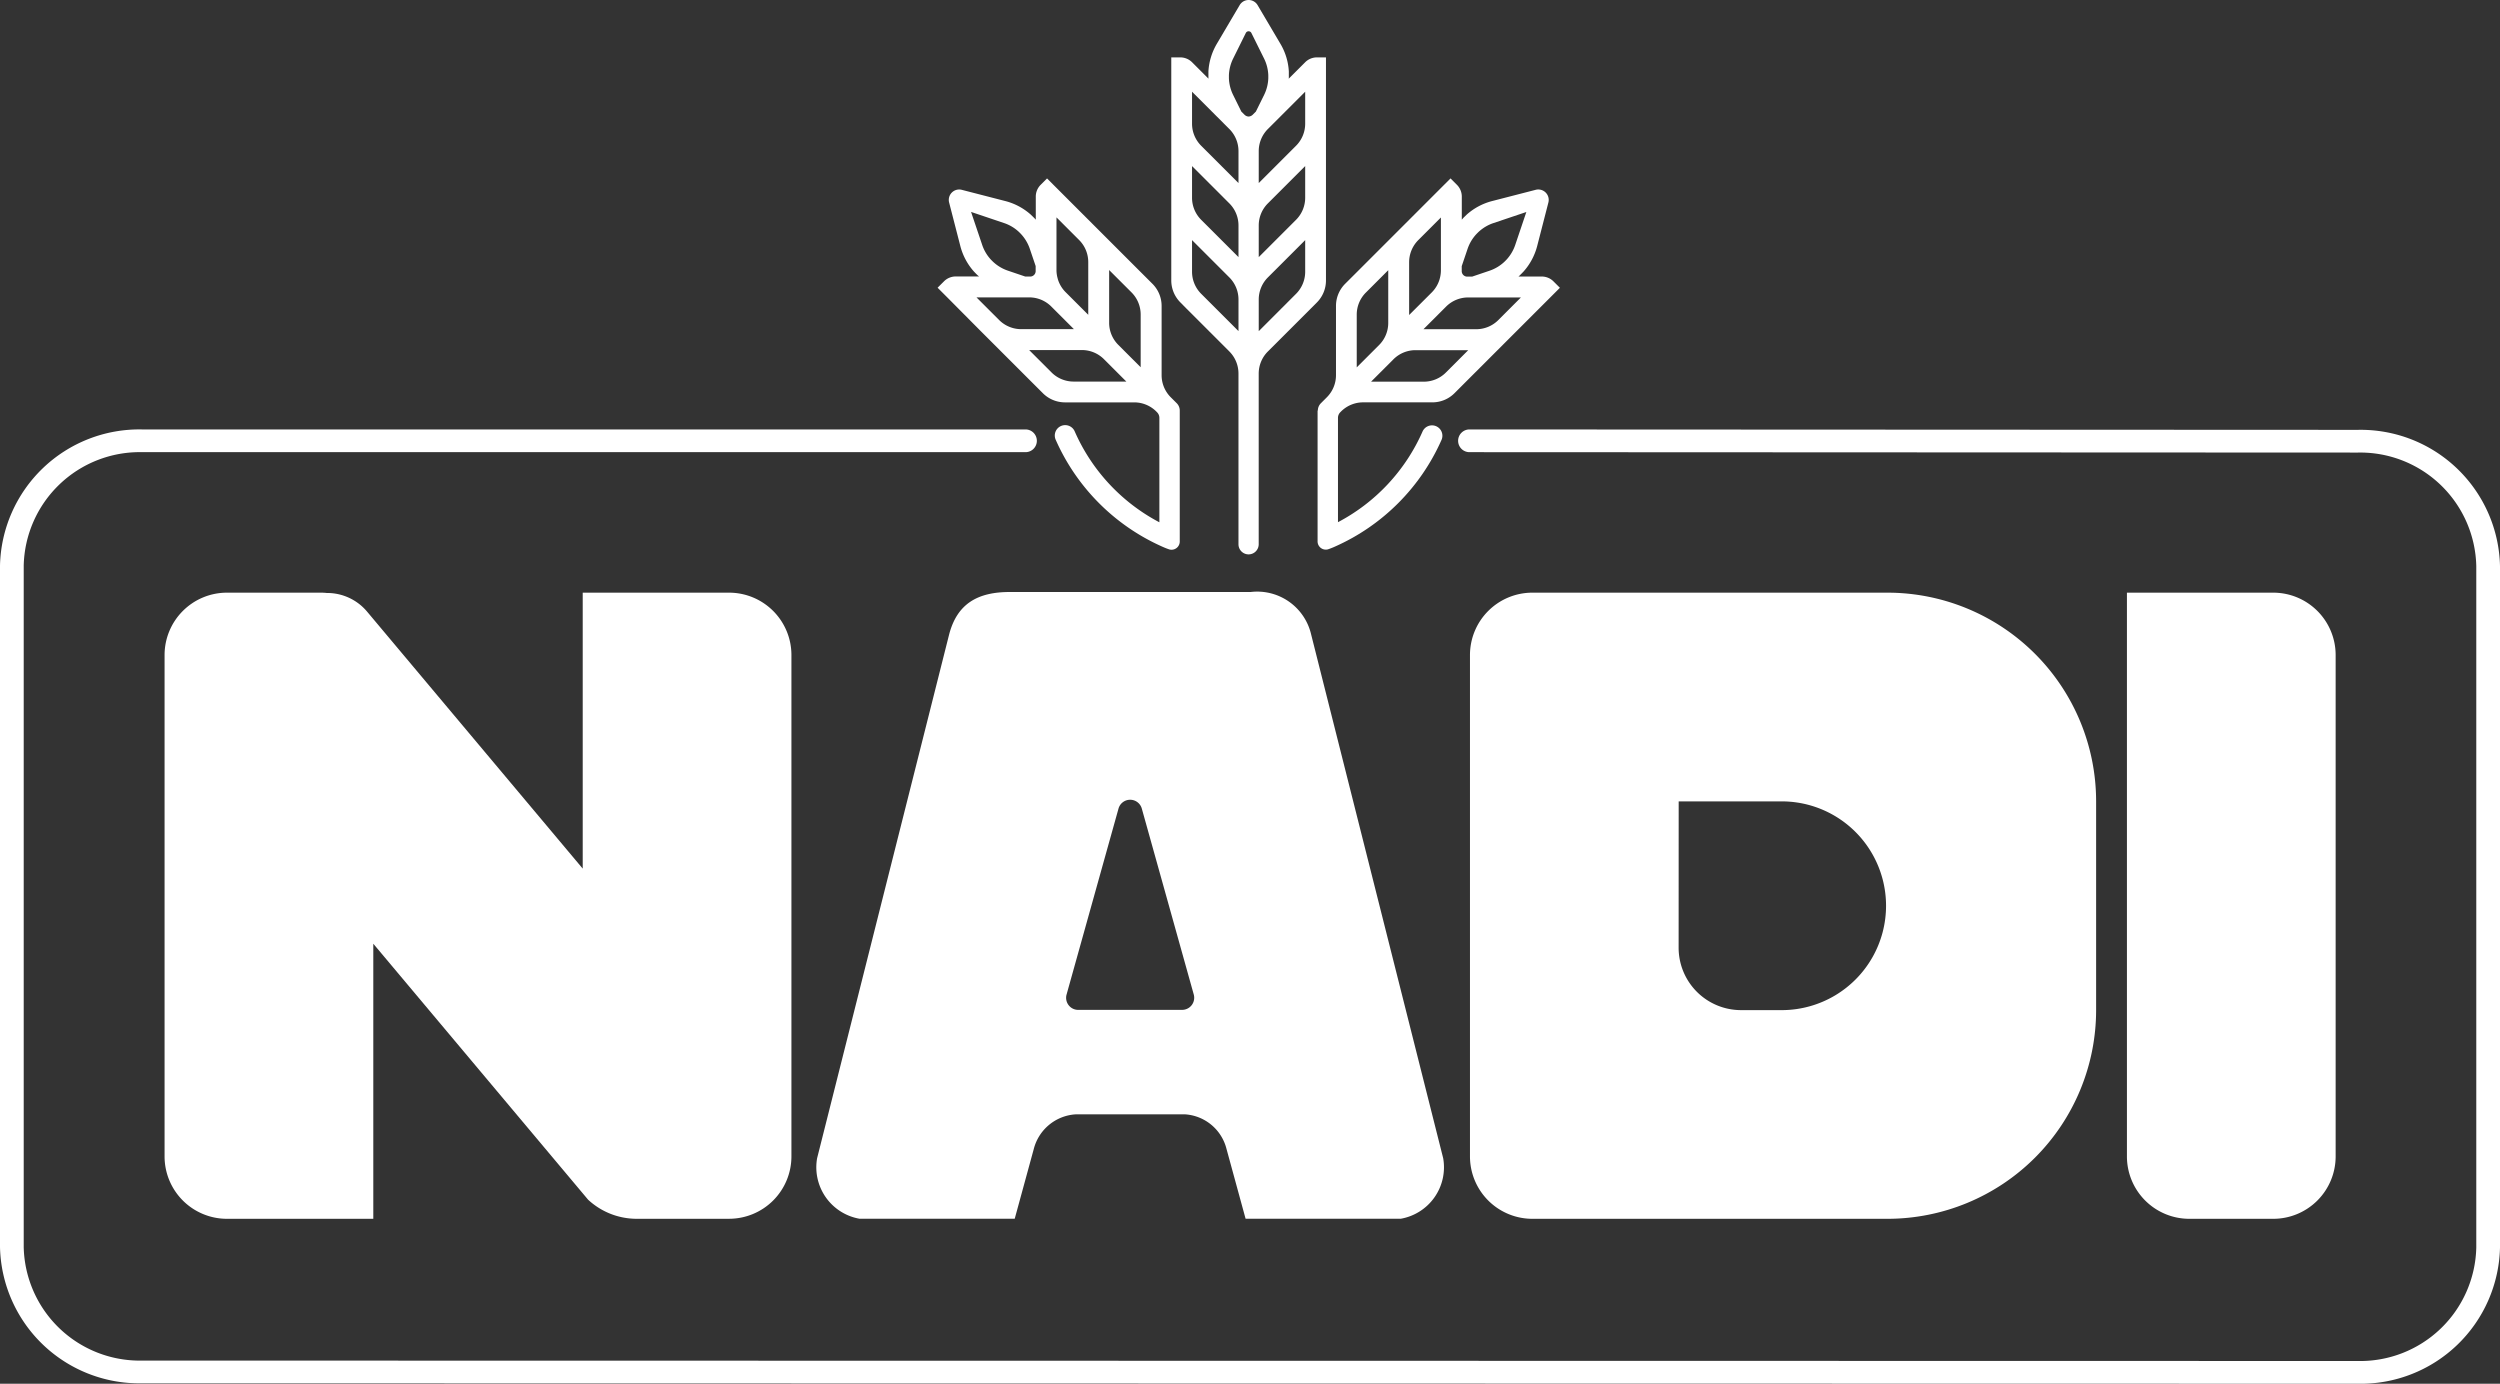
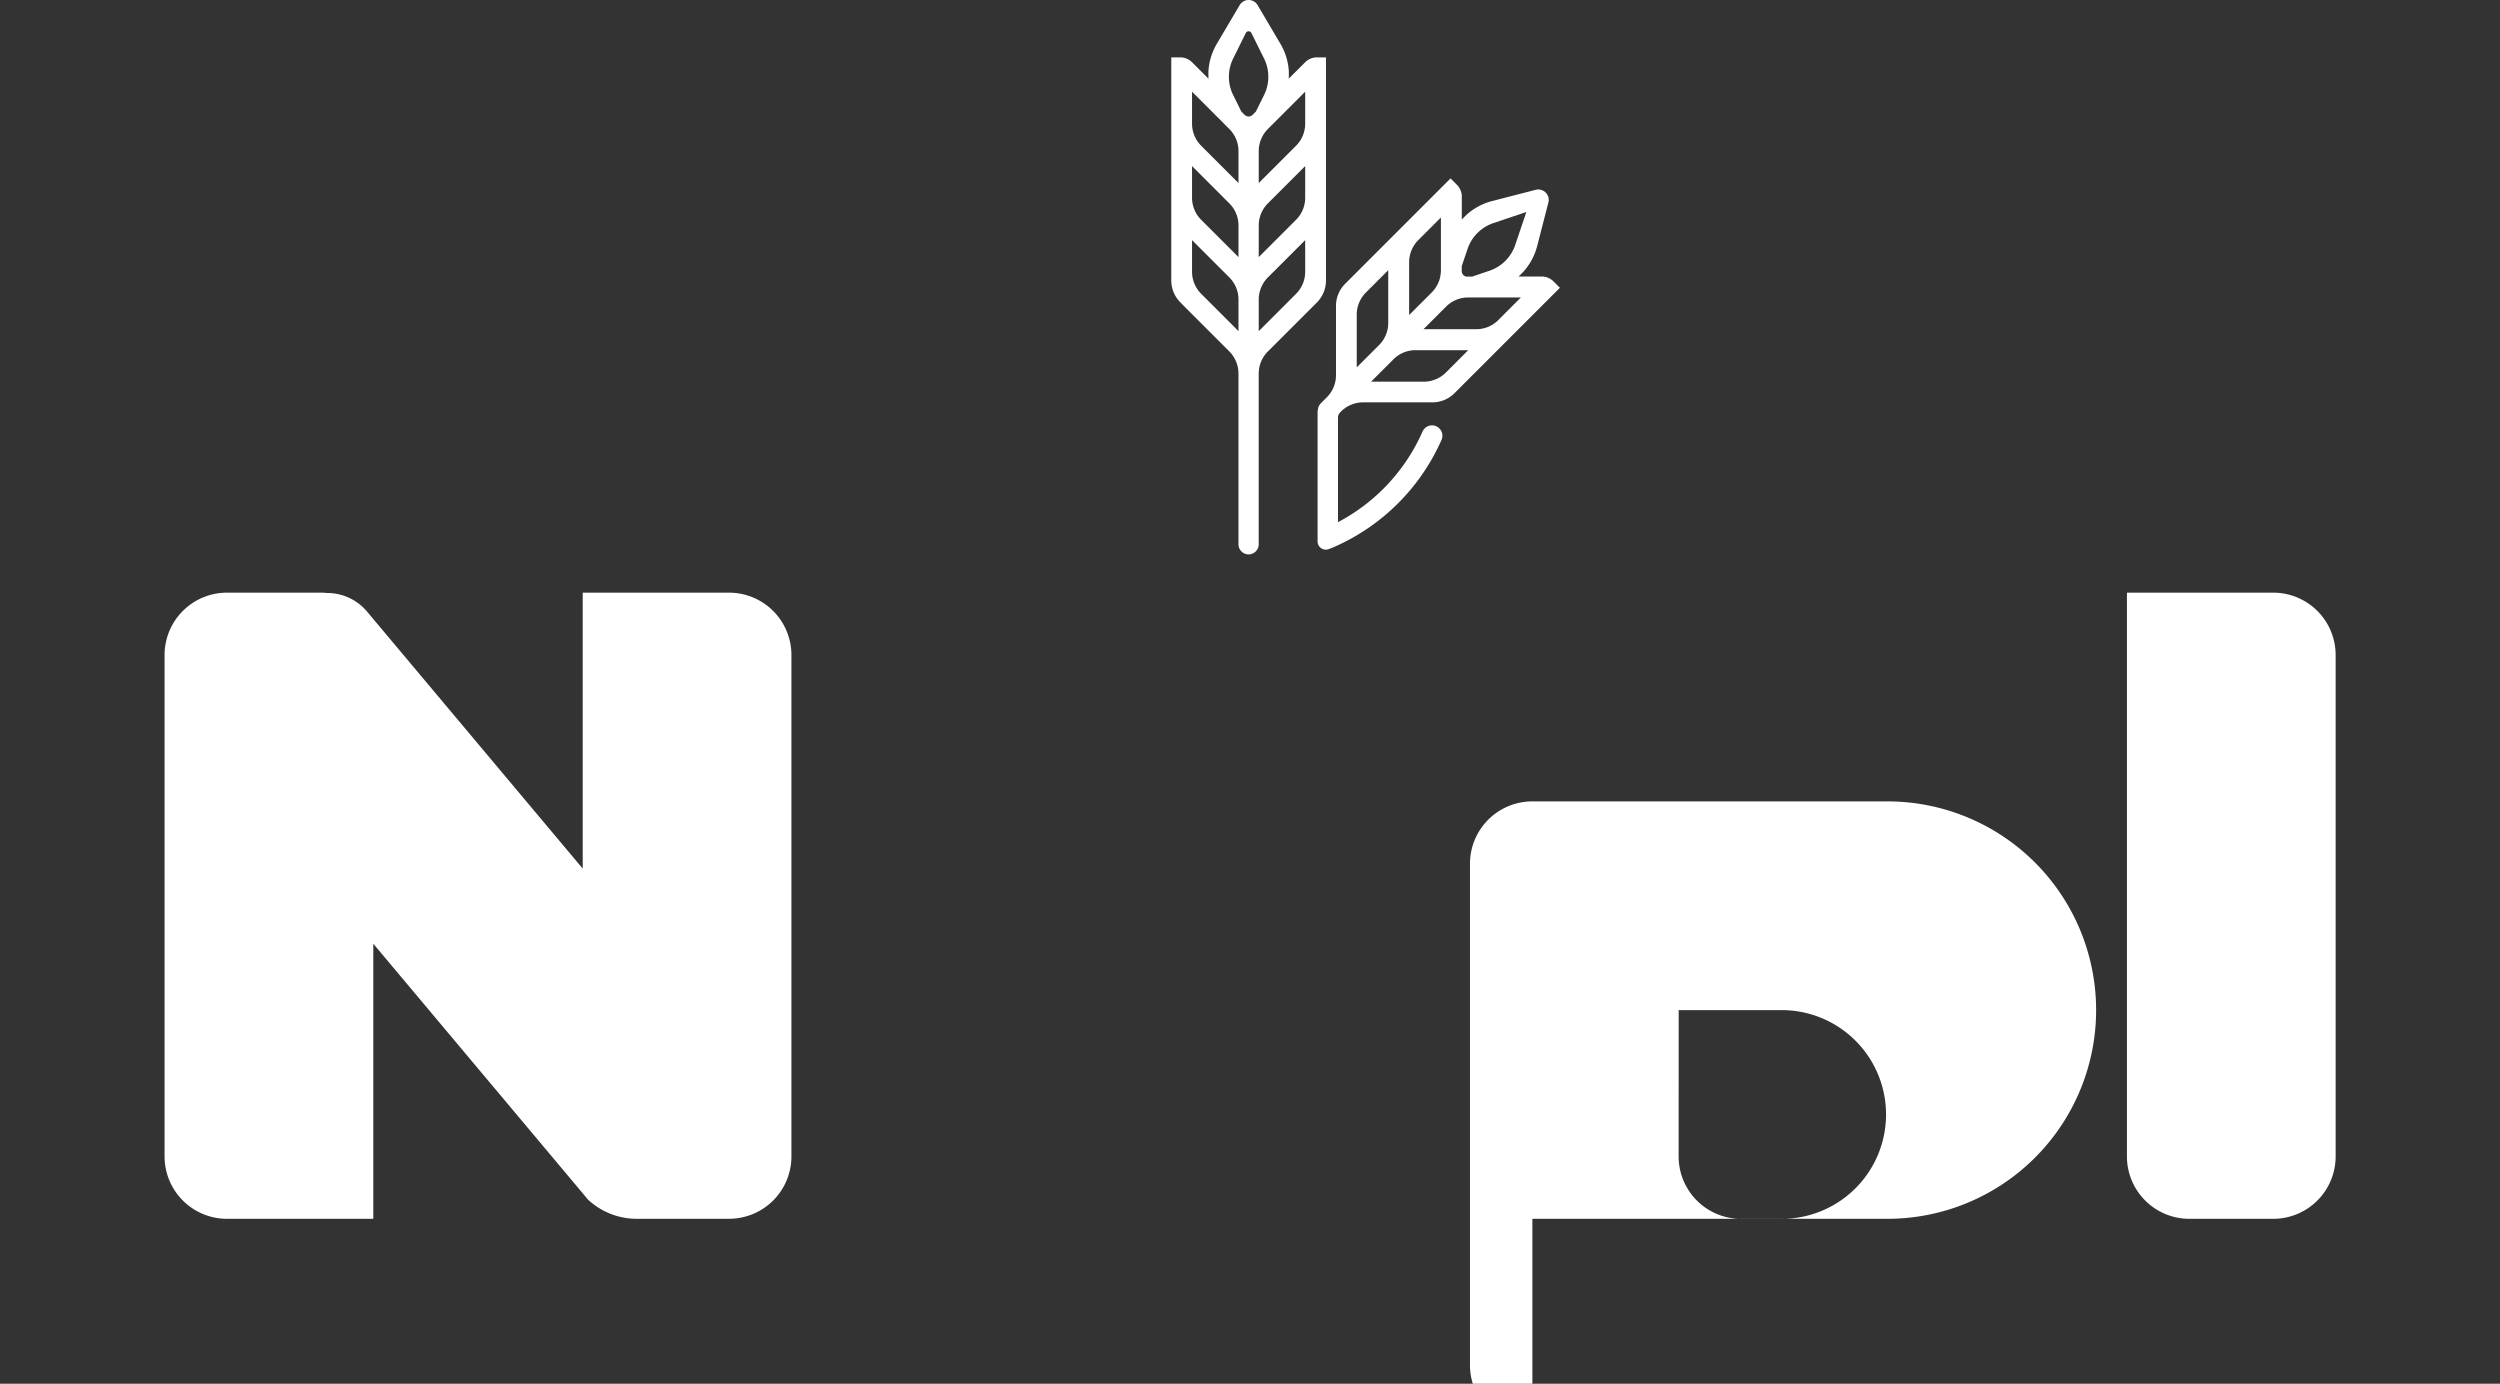
<svg xmlns="http://www.w3.org/2000/svg" width="140.746" height="77.902" viewBox="0 0 140.746 77.902">
  <rect x="0" y="0" width="140.746" height="77.902" fill="#333333" stroke="none" />
  <g id="Group_2" data-name="Group 2" transform="translate(-1285.883 -151.459)">
    <g id="Group_1" data-name="Group 1">
-       <path id="Path_1" data-name="Path 1" d="M1356.289,184.788h-13.563c-1.8,0-2.955.658-3.407,2.385l-7.434,29.492a2.941,2.941,0,0,0,2.386,3.407h8.739l1.074-3.931a2.6,2.6,0,0,1,2.3-1.942c.063-.005.127-.006.192-.006h5.882c.063,0,.126,0,.188.005a2.579,2.579,0,0,1,2.282,1.923l1.08,3.951h8.738a2.941,2.941,0,0,0,2.386-3.407l-7.435-29.492a3.118,3.118,0,0,0-3.407-2.385m-3.855,23.526h-5.851a.68.68,0,0,1-.655-.863l2.924-10.469a.681.681,0,0,1,1.312,0l2.925,10.467a.682.682,0,0,1-.655.864" fill="#fff" />
      <path id="Path_2" data-name="Path 2" d="M1413.863,220.076a3.513,3.513,0,0,0,3.513-3.513V188.338a3.513,3.513,0,0,0-3.513-3.513h-8.237v31.738a3.512,3.512,0,0,0,3.512,3.513Z" fill="#fff" />
      <path id="Path_3" data-name="Path 3" d="M1318.689,184.825V200.36l-12.14-14.468a2.932,2.932,0,0,0-2.27-1.049,3.02,3.02,0,0,0-.318-.018h-5.3a3.513,3.513,0,0,0-3.513,3.513v28.225a3.513,3.513,0,0,0,3.513,3.513h8.238V204.589L1318.992,219a4.02,4.02,0,0,0,2.635,1.074h5.3a3.512,3.512,0,0,0,3.512-3.513V188.338a3.512,3.512,0,0,0-3.512-3.513Z" fill="#fff" />
-       <path id="Path_4" data-name="Path 4" d="M1372.153,220.076h19.987a11.751,11.751,0,0,0,11.751-11.75V196.575a11.751,11.751,0,0,0-11.751-11.75h-19.987a3.513,3.513,0,0,0-3.513,3.513v28.225a3.513,3.513,0,0,0,3.513,3.513m8.237-23.5h5.875a5.876,5.876,0,0,1,0,11.751H1383.9a3.513,3.513,0,0,1-3.513-3.513Z" fill="#fff" />
-       <path id="Path_5" data-name="Path 5" d="M1418.621,175.659l-49.983-.023a.64.64,0,1,0,0,1.279l49.983.023a6.538,6.538,0,0,1,6.673,6.393v38.357a6.538,6.538,0,0,1-6.673,6.393l-124.73-.023a6.537,6.537,0,0,1-6.673-6.392V183.308a6.537,6.537,0,0,1,6.673-6.393h49.7a.64.64,0,1,0,0-1.279h-49.7a7.845,7.845,0,0,0-8.008,7.672v38.358a7.845,7.845,0,0,0,8.008,7.671l124.73.024a7.846,7.846,0,0,0,8.008-7.673V183.331a7.845,7.845,0,0,0-8.008-7.672" fill="#fff" />
-       <path id="Path_6" data-name="Path 6" d="M1340.992,169.994l2.947,2.947.657.656a1.758,1.758,0,0,0,1.243.515h3.9a1.762,1.762,0,0,1,1.243.515l.04.042a.441.441,0,0,1,.132.316v2.386l0,0v3.492a10.585,10.585,0,0,1-4.759-5.1.585.585,0,1,0-1.072.467,11.789,11.789,0,0,0,6,6.007,3.872,3.872,0,0,0,.394.155.463.463,0,0,0,.584-.464v-3.555h0v-3.8a.585.585,0,0,0-.171-.414l-.335-.334a1.758,1.758,0,0,1-.515-1.243v-3.9a1.764,1.764,0,0,0-.515-1.244l-.657-.656-2.249-2.249-2.491-2.491-.538-.538-.359.36a.938.938,0,0,0-.275.664v1.3l-.042-.049c-.034-.037-.07-.072-.106-.107l-.136-.132a3.444,3.444,0,0,0-1.424-.76l-2.458-.634a.586.586,0,0,0-.713.714l.633,2.458a3.451,3.451,0,0,0,.76,1.424l.132.137c.035.035.07.071.107.1l.052.044h-1.309a.935.935,0,0,0-.664.275l-.36.359.538.538Zm7.334-3.332,1.26,1.259a1.762,1.762,0,0,1,.515,1.244v2.969l-1.26-1.26a1.758,1.758,0,0,1-.515-1.244Zm-.292,5.019,1.26,1.26h-2.969a1.76,1.76,0,0,1-1.243-.515l-1.26-1.26h2.969a1.758,1.758,0,0,1,1.243.515m-2.673-7.984,1.274,1.274a1.758,1.758,0,0,1,.515,1.242v2.969l-1.274-1.274a1.74,1.74,0,0,1-.435-.722l-.033-.126a1.74,1.74,0,0,1-.047-.4Zm-4.809-.307,1.874.632a2.287,2.287,0,0,1,.815.489l.062.061c.021.021.041.041.061.063a2.305,2.305,0,0,1,.49.815l.335.988v.267a.31.31,0,0,1-.323.324h-.26l-.994-.337a2.3,2.3,0,0,1-.815-.49c-.022-.02-.042-.04-.062-.061l-.062-.062a2.3,2.3,0,0,1-.489-.816Zm3.274,4.811a1.757,1.757,0,0,1,1.243.515l1.274,1.274h-2.969a1.759,1.759,0,0,1-1.243-.516l-1.274-1.273Z" fill="#fff" />
+       <path id="Path_4" data-name="Path 4" d="M1372.153,220.076h19.987a11.751,11.751,0,0,0,11.751-11.75a11.751,11.751,0,0,0-11.751-11.75h-19.987a3.513,3.513,0,0,0-3.513,3.513v28.225a3.513,3.513,0,0,0,3.513,3.513m8.237-23.5h5.875a5.876,5.876,0,0,1,0,11.751H1383.9a3.513,3.513,0,0,1-3.513-3.513Z" fill="#fff" />
      <path id="Path_7" data-name="Path 7" d="M1360.061,174.569v3.853l0,0v3.5a.463.463,0,0,0,.584.464,3.872,3.872,0,0,0,.394-.155,11.787,11.787,0,0,0,6-6.007.584.584,0,1,0-1.071-.467,10.578,10.578,0,0,1-4.759,5.1v-5.874a.449.449,0,0,1,.132-.317l.04-.04a1.758,1.758,0,0,1,1.244-.515h3.9a1.762,1.762,0,0,0,1.243-.515l.657-.658,2.947-2.946,1.793-1.793.538-.538-.36-.359a.935.935,0,0,0-.663-.275h-1.309l.051-.044c.037-.034.072-.07.107-.106l.132-.136a3.463,3.463,0,0,0,.761-1.424l.633-2.458a.587.587,0,0,0-.714-.714l-2.458.634a3.444,3.444,0,0,0-1.424.76l-.136.132c-.035.035-.072.07-.1.107-.015.016-.028.033-.043.049v-1.3a.938.938,0,0,0-.275-.664l-.359-.36-.538.538-2.49,2.491-2.249,2.249-.657.656a1.76,1.76,0,0,0-.515,1.244v3.9a1.758,1.758,0,0,1-.515,1.244l-.334.335a.582.582,0,0,0-.172.413m8.1-8.13.335-.989a2.305,2.305,0,0,1,.49-.815c.02-.022.041-.042.061-.062s.041-.042.063-.062a2.32,2.32,0,0,1,.815-.49l1.874-.631-.632,1.873a2.318,2.318,0,0,1-.49.816l-.061.062-.062.061a2.3,2.3,0,0,1-.816.49l-.994.337h-.259a.311.311,0,0,1-.324-.324Zm-.88,2.277a1.757,1.757,0,0,1,1.243-.515h2.969l-1.273,1.274a1.757,1.757,0,0,1-1.244.514h-2.969Zm-2.081-2.5a1.762,1.762,0,0,1,.515-1.243l1.274-1.274v2.969a1.8,1.8,0,0,1-.046.4l-.033.127a1.773,1.773,0,0,1-.435.722l-1.275,1.273Zm.359,4.953h2.969l-1.259,1.259a1.758,1.758,0,0,1-1.243.515h-2.969l1.259-1.259a1.757,1.757,0,0,1,1.243-.515m-3.309-2a1.757,1.757,0,0,1,.515-1.243l1.259-1.26v2.969a1.758,1.758,0,0,1-.515,1.244l-1.259,1.259Z" fill="#fff" />
      <path id="Path_8" data-name="Path 8" d="M1352.684,168.837l2.408,2.407a1.762,1.762,0,0,1,.515,1.243V182.1a.57.57,0,0,0,.57.57h0a.57.57,0,0,0,.569-.57v-9.609a1.762,1.762,0,0,1,.515-1.243l2.408-2.407.349-.35a1.756,1.756,0,0,0,.515-1.243V154.69h-.509a.935.935,0,0,0-.663.275l-.925.924c0-.024.005-.048.006-.072,0-.05,0-.1,0-.15l0-.189a3.429,3.429,0,0,0-.469-1.545l-1.29-2.186a.586.586,0,0,0-1.009,0l-1.29,2.186a3.453,3.453,0,0,0-.469,1.544c0,.053,0,.138,0,.191s0,.1,0,.149c0,.025,0,.048.005.072l-.924-.924a.94.94,0,0,0-.664-.275h-.508v12.554a1.755,1.755,0,0,0,.515,1.243Zm6.679-2.078a1.762,1.762,0,0,1-.515,1.243l-2.1,2.1v-1.782a1.762,1.762,0,0,1,.515-1.243l2.1-2.1Zm0-4.168a1.76,1.76,0,0,1-.515,1.243l-2.1,2.1v-1.782a1.756,1.756,0,0,1,.515-1.243l2.1-2.1Zm0-5.969v1.8a1.762,1.762,0,0,1-.515,1.243l-2.1,2.1v-1.8a1.76,1.76,0,0,1,.515-1.243Zm-4.294-.928a2.3,2.3,0,0,1,.231-.923l.72-1.454a.176.176,0,0,1,.315,0l.721,1.454a2.3,2.3,0,0,1,.23.923c0,.029,0,.058,0,.087s0,.058,0,.088a2.294,2.294,0,0,1-.23.922l-.469.949-.18.18a.352.352,0,0,1-.23.1.347.347,0,0,1-.228-.1l-.181-.18-.468-.949a2.3,2.3,0,0,1-.231-.922c0-.03,0-.059,0-.088s0-.058,0-.087m-2.076.928,2.1,2.1a1.76,1.76,0,0,1,.515,1.243v1.8l-2.1-2.1a1.757,1.757,0,0,1-.515-1.243Zm0,4.187,2.1,2.1a1.756,1.756,0,0,1,.515,1.243v1.782l-2.1-2.1a1.755,1.755,0,0,1-.515-1.243Zm0,4.168,2.1,2.1a1.762,1.762,0,0,1,.515,1.243V170.1l-2.1-2.1a1.757,1.757,0,0,1-.515-1.243Z" fill="#fff" />
    </g>
  </g>
</svg>